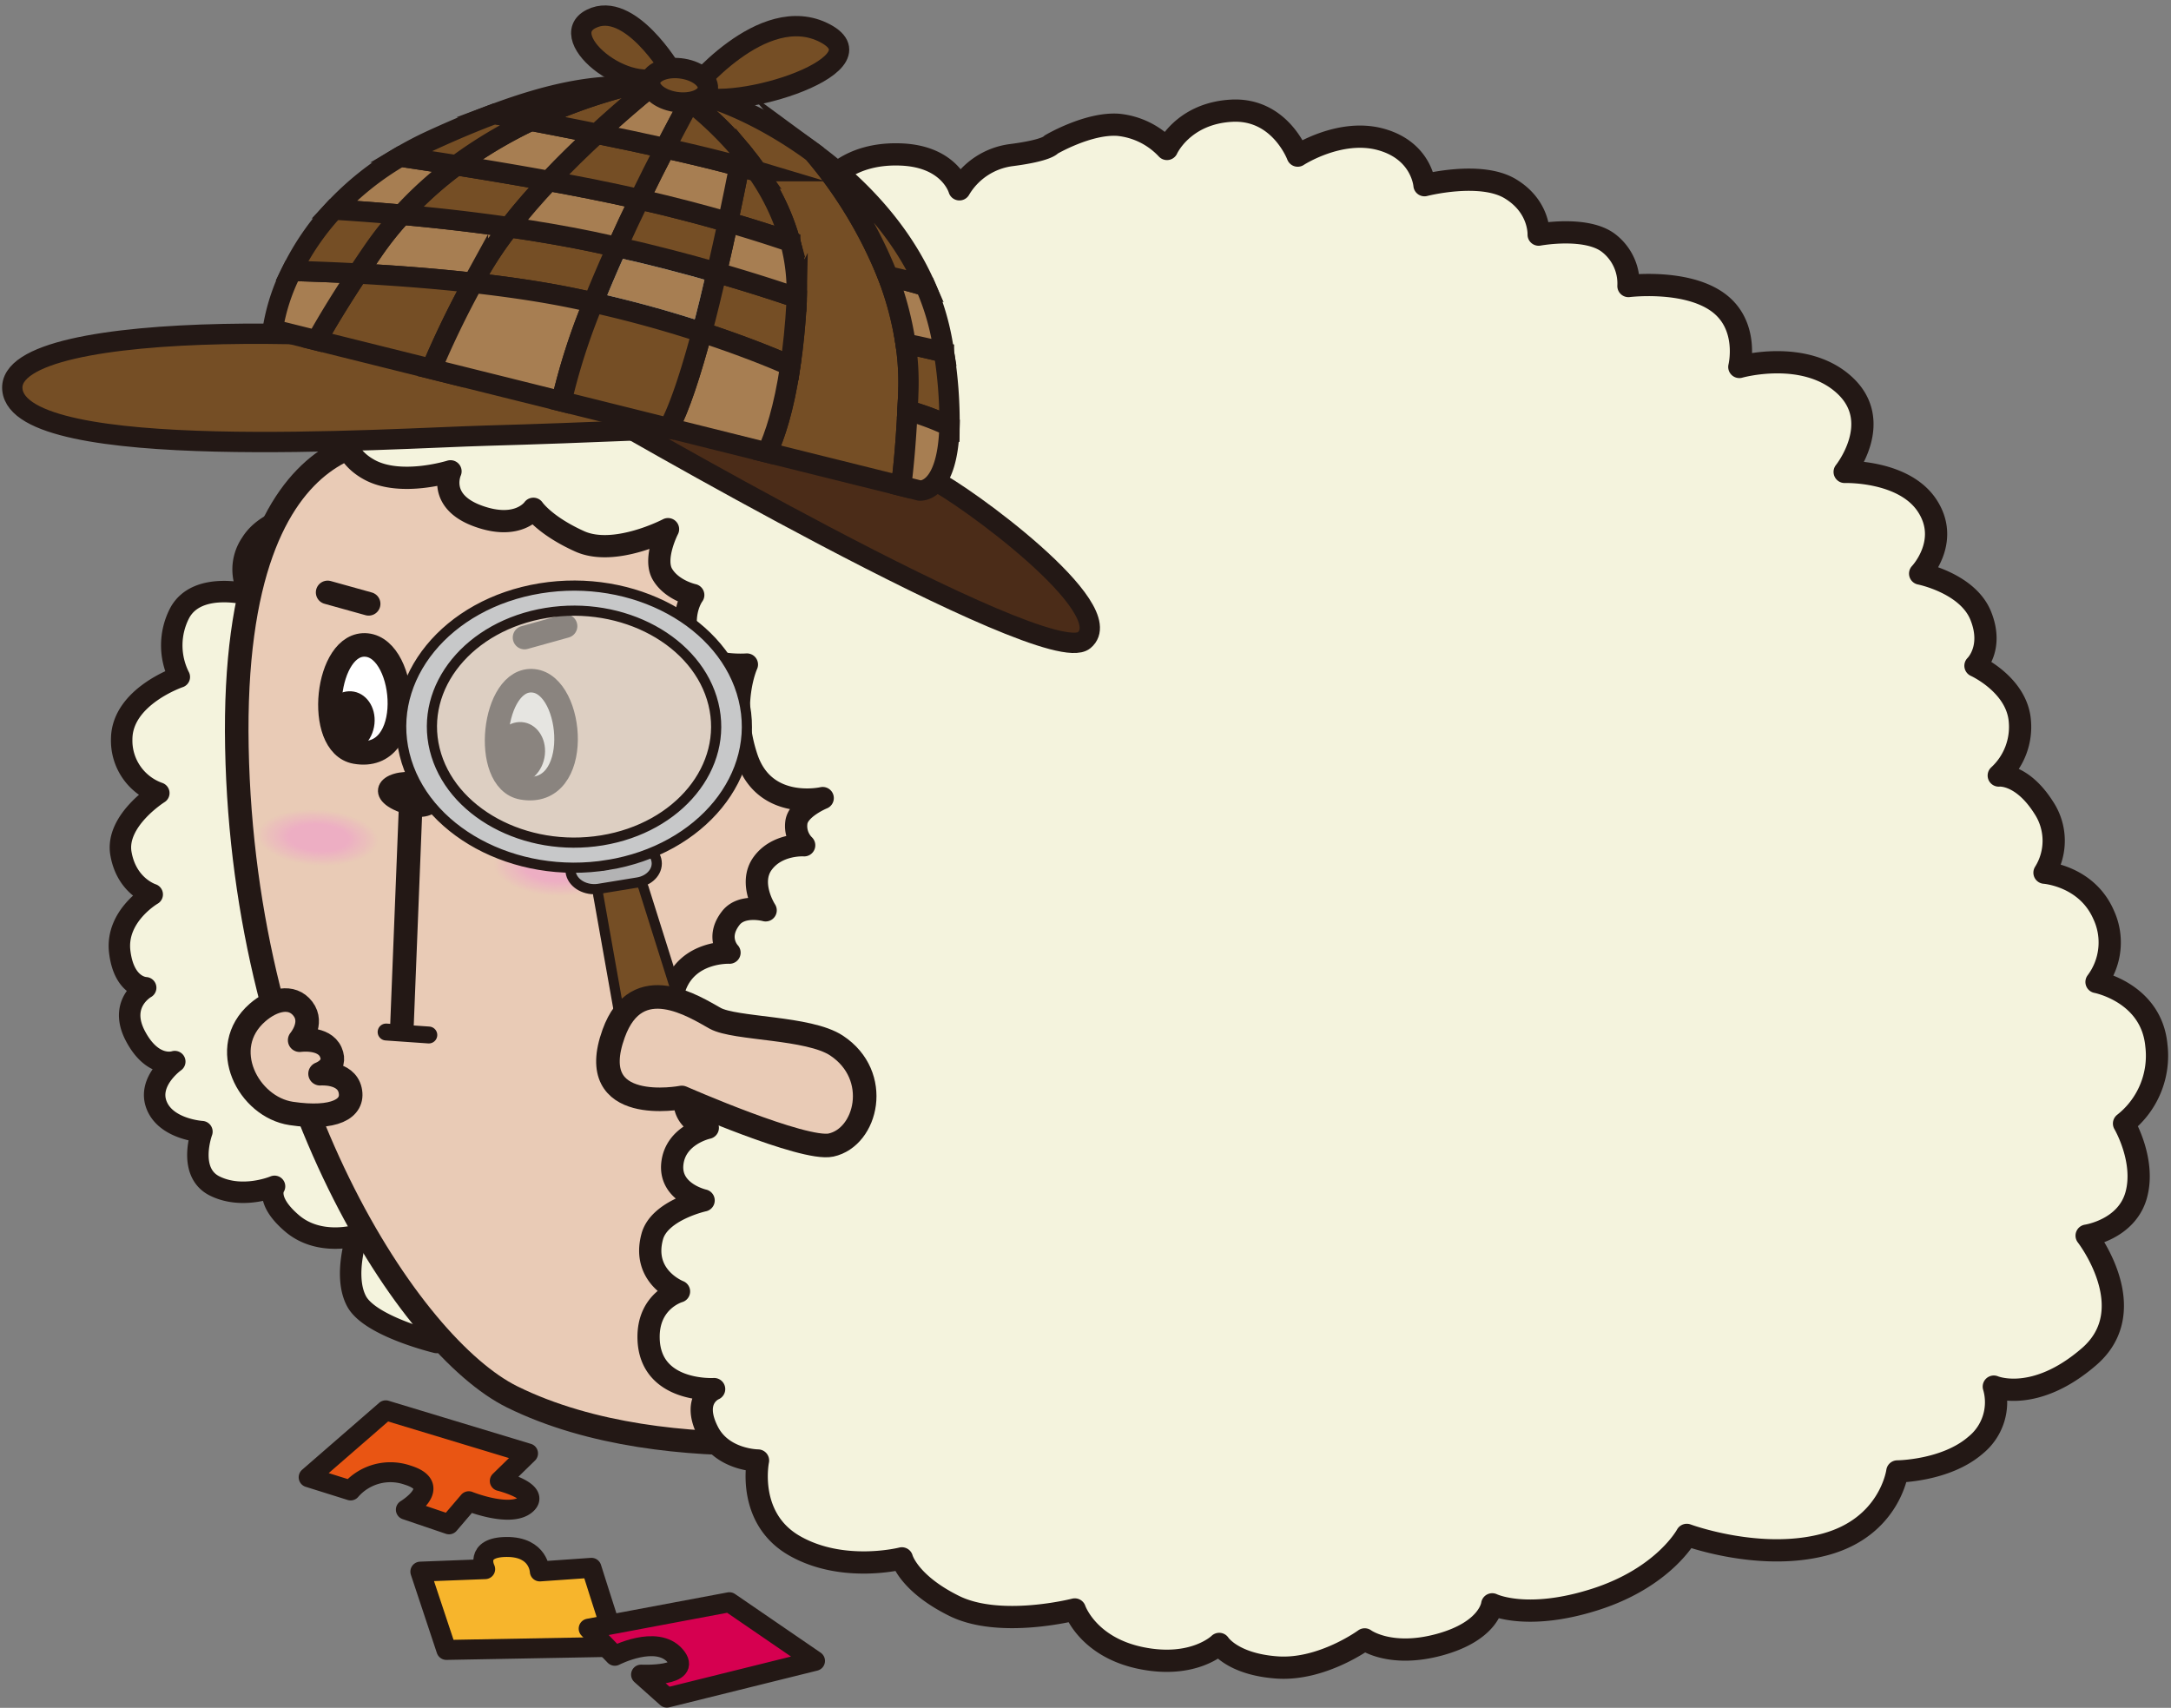
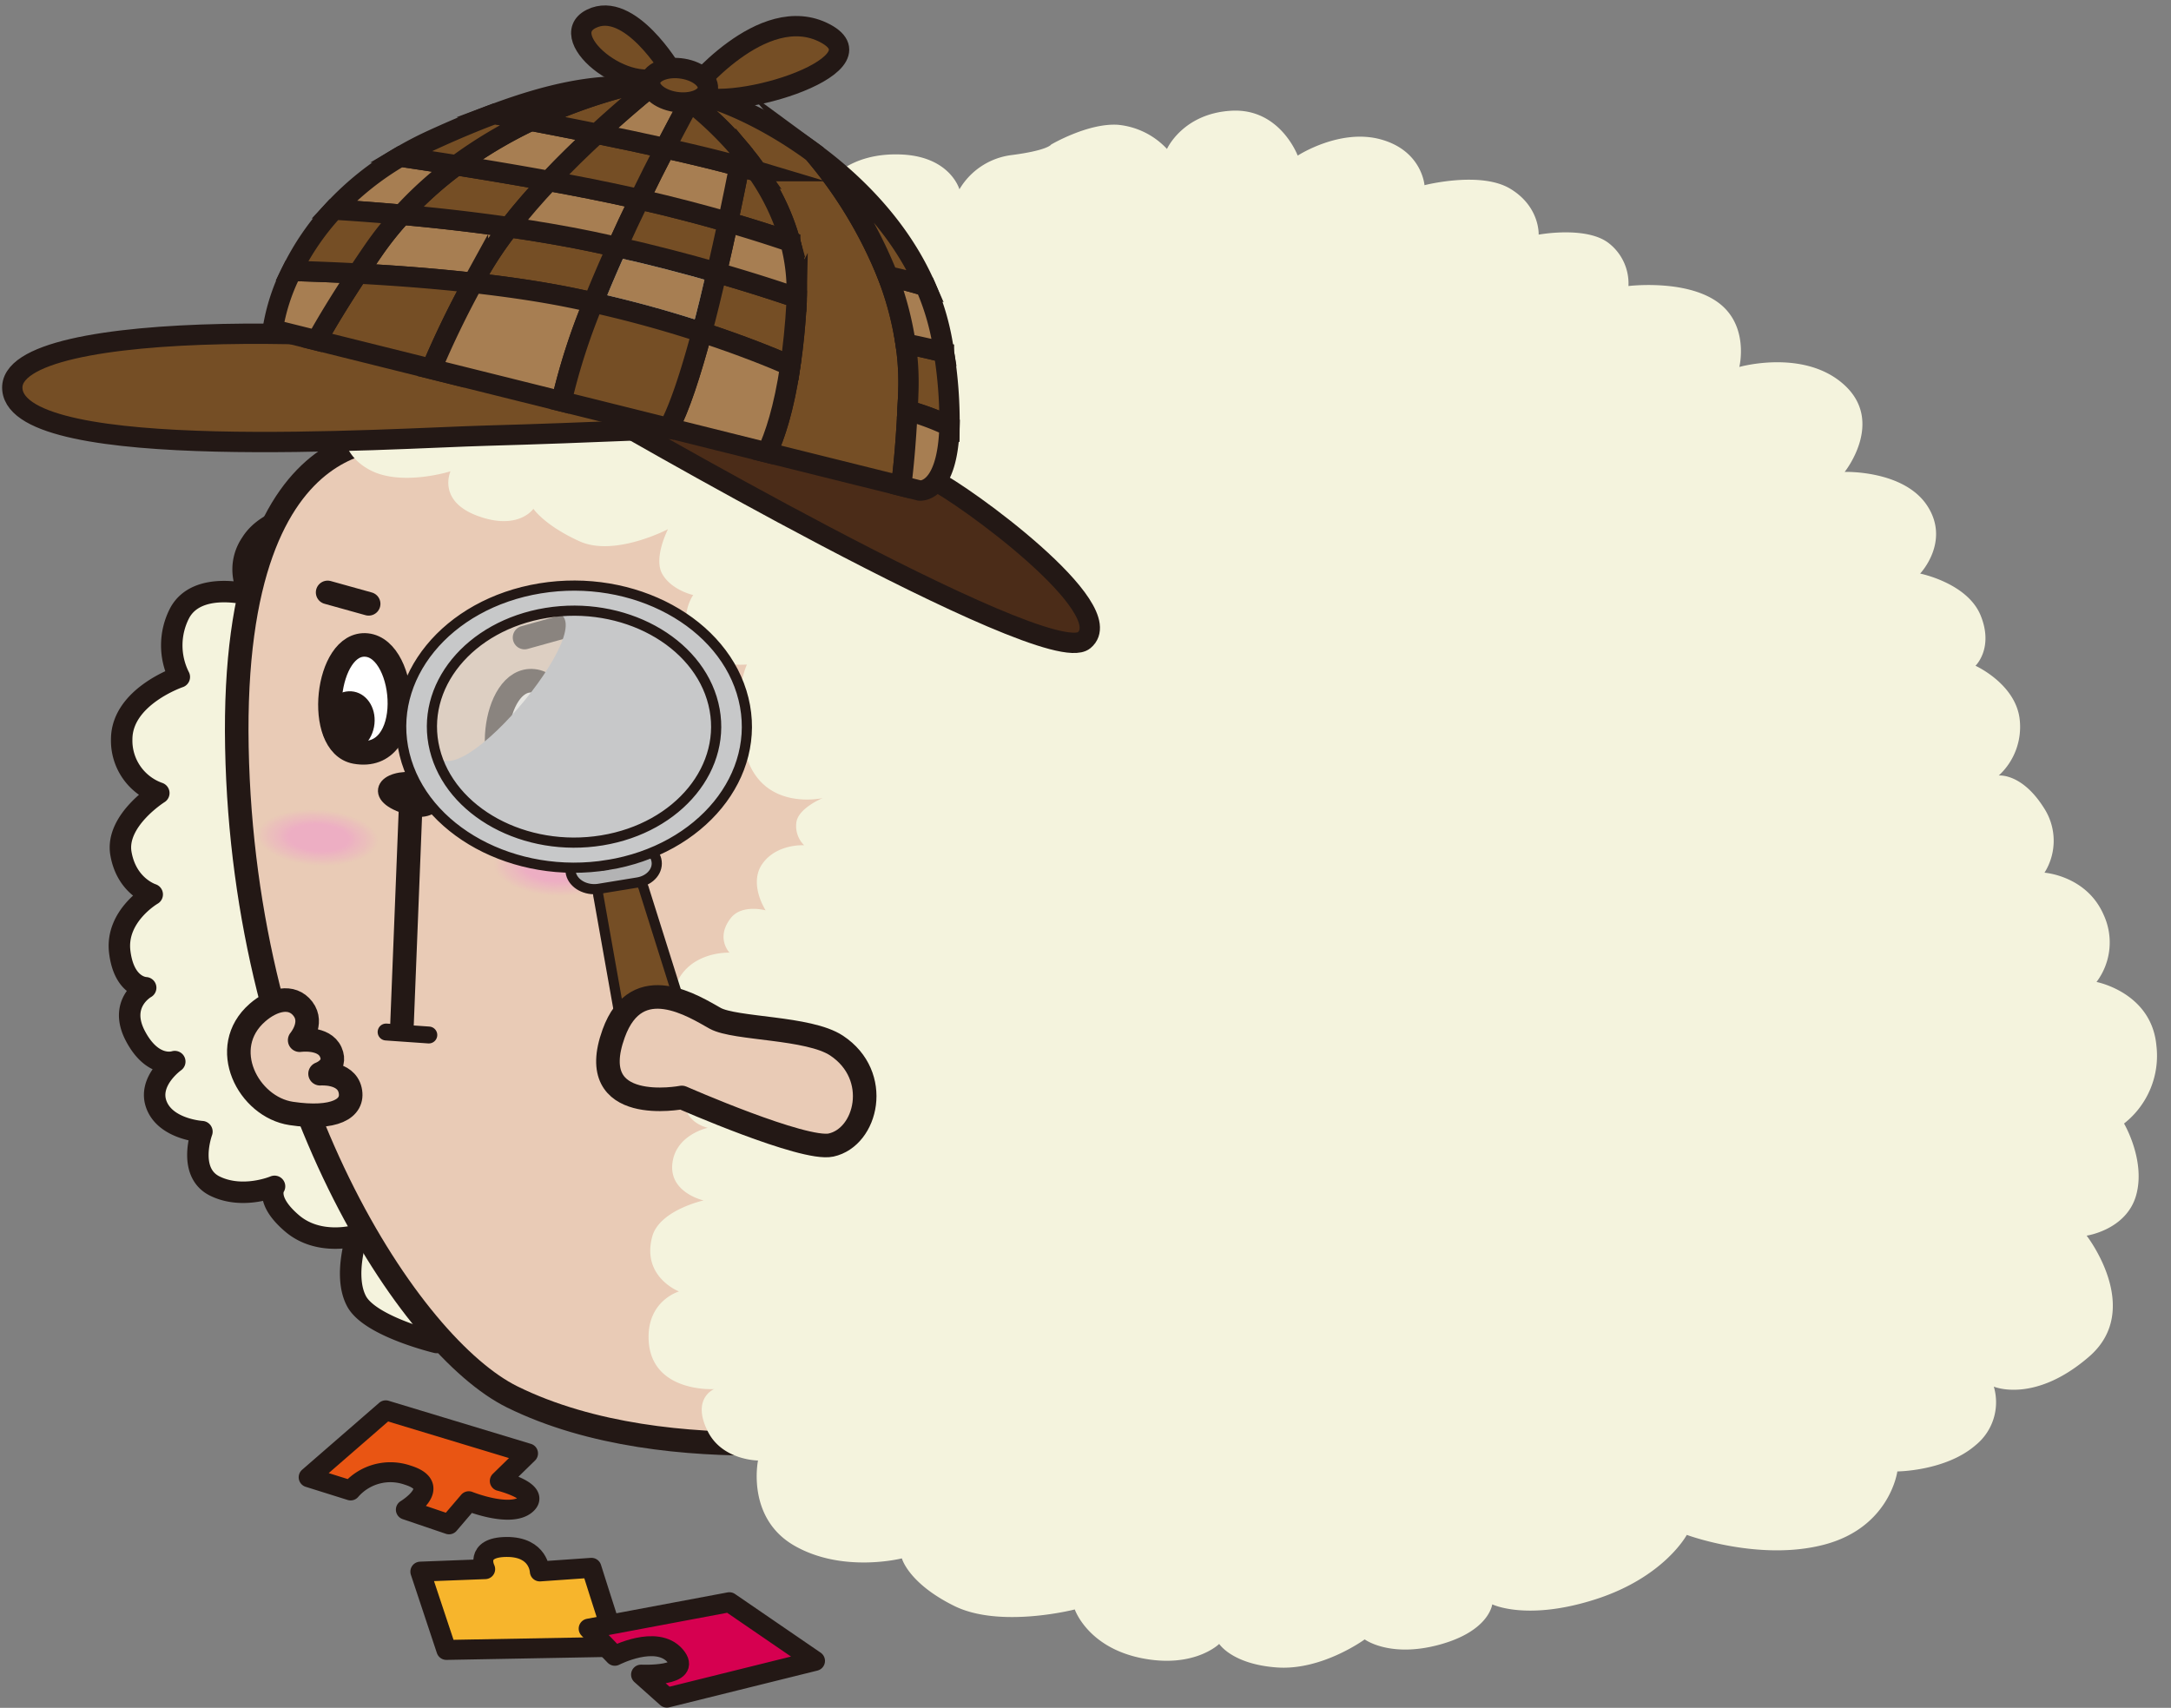
<svg xmlns="http://www.w3.org/2000/svg" width="422" height="332" viewBox="0 0 422 332">
  <rect x="0" y="0" width="422" height="332" fill="#808080" stroke="none" />
  <defs>
    <clipPath id="clip-path">
      <rect id="Rectangle_1562" data-name="Rectangle 1562" width="422" height="332" transform="translate(-11618 13081)" fill="#fff" />
    </clipPath>
  </defs>
  <g id="icon--tz-lg2" transform="translate(11618 -13081)" clip-path="url(#clip-path)">
    <g id="Group_771" data-name="Group 771" transform="translate(-11667 12947)">
      <g id="Group_770" data-name="Group 770">
        <path id="Path_11516" data-name="Path 11516" d="M110.535,233.527s-9.206.435-12.7,6.083a8.955,8.955,0,0,0-.067,10.07s-10.332-2.942-13.827,3.463a13.614,13.614,0,0,0-.085,12.46s-11.146,3.777-11.2,12.059a10.8,10.8,0,0,0,7.213,10.508s-8.471,5.322-7.363,11.747,6.083,7.958,6.083,7.958-7.146,4.142-6.318,11.12,5.046,7.021,5.046,7.021-5.389,2.976-1.98,9.41,7.636,4.945,7.636,4.945-5.4,3.823-3.511,8.515,8.787,5.1,8.787,5.1-2.922,7.918,2.521,10.587,11.595.049,11.595.049-1.934,2.636,3.4,7.192,12.638,2.319,12.638,2.319-2.737,7.92-.085,12.841,15.552,8,15.552,8l.268-40.027Z" fill="#f4f3dd" />
        <path id="Path_11517" data-name="Path 11517" d="M110.535,233.527s-9.206.435-12.7,6.083a8.955,8.955,0,0,0-.067,10.07s-10.332-2.942-13.827,3.463a13.614,13.614,0,0,0-.085,12.46s-11.146,3.777-11.2,12.059a10.8,10.8,0,0,0,7.213,10.508s-8.471,5.322-7.363,11.747,6.083,7.958,6.083,7.958-7.146,4.142-6.318,11.12,5.046,7.021,5.046,7.021-5.389,2.976-1.98,9.41,7.636,4.945,7.636,4.945-5.4,3.823-3.511,8.515,8.787,5.1,8.787,5.1-2.922,7.918,2.521,10.587,11.595.049,11.595.049-1.934,2.636,3.4,7.192,12.638,2.319,12.638,2.319-2.737,7.92-.085,12.841,15.552,8,15.552,8l.268-40.027Z" fill="none" stroke="#231815" stroke-linecap="round" stroke-linejoin="round" stroke-miterlimit="10" stroke-width="4.17" />
        <path id="Path_11518" data-name="Path 11518" d="M129.155,219.491s-35.41-7.77-34.108,59.779,33.7,116.5,53.5,126.277c30.768,15.193,75.385,6.816,75.385,6.816L243.944,294.18,185.77,228.736Z" fill="#e9cbb6" />
        <path id="Path_11519" data-name="Path 11519" d="M129.155,219.491s-35.41-7.77-34.108,59.779,33.7,116.5,53.5,126.277c30.768,15.193,75.385,6.816,75.385,6.816L243.944,294.18,185.77,228.736Z" fill="none" stroke="#231815" stroke-linecap="round" stroke-linejoin="round" stroke-miterlimit="10" stroke-width="4.581" />
        <path id="Path_11520" data-name="Path 11520" d="M150.511,287.166c-7.932-1.4-5.788-21.626,2.177-20.82S162.367,289.255,150.511,287.166Z" fill="#fff" />
        <path id="Path_11521" data-name="Path 11521" d="M150.511,287.166c-7.932-1.4-5.788-21.626,2.177-20.82S162.367,289.255,150.511,287.166Z" fill="none" stroke="#231815" stroke-miterlimit="10" stroke-width="4.581" />
        <path id="Path_11522" data-name="Path 11522" d="M118.116,280.211c-7.934-1.4-5.79-21.626,2.175-20.818S129.972,282.3,118.116,280.211Z" fill="#fff" />
        <path id="Path_11523" data-name="Path 11523" d="M118.116,280.211c-7.934-1.4-5.79-21.626,2.175-20.818S129.972,282.3,118.116,280.211Z" fill="none" stroke="#231815" stroke-miterlimit="10" stroke-width="4.581" />
        <path id="Path_11524" data-name="Path 11524" d="M129.372,291c4.729,1.179,6.659-4.485.543-5.216S120.924,288.9,129.372,291Z" fill="#231815" />
        <path id="Path_11525" data-name="Path 11525" d="M129.372,291c4.729,1.179,6.659-4.485.543-5.216S120.924,288.9,129.372,291Z" fill="none" stroke="#231815" stroke-linecap="round" stroke-linejoin="round" stroke-miterlimit="10" stroke-width="3.287" />
        <path id="Path_11526" data-name="Path 11526" d="M128.917,288.379l-1.772,44.662Z" fill="#231815" />
        <path id="Path_11527" data-name="Path 11527" d="M128.917,288.379l-1.772,44.662" fill="none" stroke="#231815" stroke-linecap="round" stroke-linejoin="round" stroke-miterlimit="10" stroke-width="4.581" />
        <path id="Path_11528" data-name="Path 11528" d="M132.352,335.2l-8.3-.579Z" fill="#231815" />
        <path id="Path_11529" data-name="Path 11529" d="M132.352,335.2l-8.3-.579" fill="none" stroke="#231815" stroke-linecap="round" stroke-linejoin="round" stroke-miterlimit="10" stroke-width="3.287" />
        <path id="Path_11530" data-name="Path 11530" d="M178.851,236.868s-10.372,5.446-17.188,2.362-8.983-6.32-8.983-6.32-2.906,4.3-10.834,1.381-5.277-8.669-5.277-8.669-9.564,3.011-15.682-.262-5.214-8.942-5.214-8.942L111.25,210.6s-8.481-1.507-7.205-10.907,10.237-8.064,10.237-8.064-4.83-4.607-.632-8.109a7.141,7.141,0,0,1,8.323-.846s-4.348-4.433,1.608-8.013c3.829-2.3,9.041,1.638,9.041,1.638s-.032-10.729,8.71-13.523c12.456-3.983,21.255,8.209,21.255,8.209l5.757-1.46a10.164,10.164,0,0,1,9.149-4.785c6.437.211,8.969,4.334,8.969,4.334s3.511-5.664,12.232-4.818,11.191,5.284,11.191,5.284,3.932-5.944,14.308-5.507c9.53.4,11.3,6.77,11.3,6.77a13.741,13.741,0,0,1,10.091-6.652c7.144-.926,7.733-2.051,7.733-2.051s7.2-4.243,13.027-3.838a14.934,14.934,0,0,1,9.494,4.694s3.071-6.9,12.522-7.432,12.886,8.726,12.886,8.726,8.2-5.36,16.186-3.143S325.894,170,325.894,170s10.864-2.8,16.664.685,5.528,8.926,5.528,8.926,9.283-1.727,13.627,1.66a9.932,9.932,0,0,1,3.827,8.333s11.006-1.37,17.294,3.1,4.258,12.631,4.258,12.631,12.711-3.623,20.475,3.56,0,16.844,0,16.844,11.492-.387,16.049,6.573-1.379,13.191-1.379,13.191,9.207,1.825,11.773,8.173-1.018,9.747-1.018,9.747,7.851,3.537,8.6,10.469a12.828,12.828,0,0,1-4.072,10.868s4.457-.524,8.742,6.241a11.681,11.681,0,0,1,.149,12.647s8.161.567,11.48,8.154a12.8,12.8,0,0,1-1.367,13.09s10.65,2.027,11.632,12.3a16.744,16.744,0,0,1-6.286,15.22s4.241,7.175,2.36,13.924-9.629,7.87-9.629,7.87,11.131,14.3.478,23.52-18.521,5.828-18.521,5.828a10.738,10.738,0,0,1-3.536,11.379c-5.812,5.052-15.216,5.109-15.216,5.109s-1.424,10.812-14.108,14.2-26.82-1.865-26.82-1.865-4.382,8.236-17.751,12.525-20.068.974-20.068.974-.541,5.182-10.214,7.831-14.574-1.015-14.574-1.015-8.269,6.067-17.013,5.458-11.267-4.579-11.267-4.579-4.913,4.877-15.259,2.734-12.814-9.434-12.814-9.434-14.487,3.736-23.421-.679-10.19-9.252-10.19-9.252-11.466,2.94-20.884-2.461-7.079-16.564-7.079-16.564-6.863-.019-9.706-5.547c-3.348-6.512,1.174-8.333,1.174-8.333s-12.446.774-12.737-9.789c-.205-7.458,5.911-9.191,5.911-9.191s-7.339-2.823-5.2-10.68c1.4-5.132,9.983-7.017,9.983-7.017s-6.672-1.472-6.081-7.126,6.895-6.993,6.895-6.993-5.828-1.117-4.289-7.415A6.319,6.319,0,0,1,187.863,341s-10.8-6.174-7.673-15.072c2.5-7.12,10.613-6.735,10.613-6.735s-2.784-2.862.265-6.742c2.155-2.747,6.758-1.486,6.758-1.486s-3.416-5.222-.587-9.115,8.077-3.531,8.077-3.531a5.22,5.22,0,0,1-1.525-4.376c.294-2.827,5.126-4.8,5.126-4.8s-11.239,2.6-14.734-7.8c-3.53-10.5,0-18.162,0-18.162s-9.72.775-11.354-4.676.923-8.833.923-8.833-4.093-.871-5.968-4S178.851,236.868,178.851,236.868Z" fill="#f4f3dd" />
-         <path id="Path_11531" data-name="Path 11531" d="M178.851,236.868s-10.372,5.446-17.188,2.362-8.983-6.32-8.983-6.32-2.906,4.3-10.834,1.381-5.277-8.669-5.277-8.669-9.564,3.011-15.682-.262-5.214-8.942-5.214-8.942L111.25,210.6s-8.481-1.507-7.205-10.907,10.237-8.064,10.237-8.064-4.83-4.607-.632-8.109a7.141,7.141,0,0,1,8.323-.846s-4.348-4.433,1.608-8.013c3.829-2.3,9.041,1.638,9.041,1.638s-.032-10.729,8.71-13.523c12.456-3.983,21.255,8.209,21.255,8.209l5.757-1.46a10.164,10.164,0,0,1,9.149-4.785c6.437.211,8.969,4.334,8.969,4.334s3.511-5.664,12.232-4.818,11.191,5.284,11.191,5.284,3.932-5.944,14.308-5.507c9.53.4,11.3,6.77,11.3,6.77a13.741,13.741,0,0,1,10.091-6.652c7.144-.926,7.733-2.051,7.733-2.051s7.2-4.243,13.027-3.838a14.934,14.934,0,0,1,9.494,4.694s3.071-6.9,12.522-7.432,12.886,8.726,12.886,8.726,8.2-5.36,16.186-3.143S325.894,170,325.894,170s10.864-2.8,16.664.685,5.528,8.926,5.528,8.926,9.283-1.727,13.627,1.66a9.932,9.932,0,0,1,3.827,8.333s11.006-1.37,17.294,3.1,4.258,12.631,4.258,12.631,12.711-3.623,20.475,3.56,0,16.844,0,16.844,11.492-.387,16.049,6.573-1.379,13.191-1.379,13.191,9.207,1.825,11.773,8.173-1.018,9.747-1.018,9.747,7.851,3.537,8.6,10.469a12.828,12.828,0,0,1-4.072,10.868s4.457-.524,8.742,6.241a11.681,11.681,0,0,1,.149,12.647s8.161.567,11.48,8.154a12.8,12.8,0,0,1-1.367,13.09s10.65,2.027,11.632,12.3a16.744,16.744,0,0,1-6.286,15.22s4.241,7.175,2.36,13.924-9.629,7.87-9.629,7.87,11.131,14.3.478,23.52-18.521,5.828-18.521,5.828a10.738,10.738,0,0,1-3.536,11.379c-5.812,5.052-15.216,5.109-15.216,5.109s-1.424,10.812-14.108,14.2-26.82-1.865-26.82-1.865-4.382,8.236-17.751,12.525-20.068.974-20.068.974-.541,5.182-10.214,7.831-14.574-1.015-14.574-1.015-8.269,6.067-17.013,5.458-11.267-4.579-11.267-4.579-4.913,4.877-15.259,2.734-12.814-9.433-12.814-9.433-14.487,3.735-23.421-.68-10.19-9.252-10.19-9.252-11.466,2.94-20.884-2.461-7.079-16.564-7.079-16.564-6.863-.019-9.706-5.547c-3.348-6.512,1.174-8.333,1.174-8.333s-12.446.774-12.737-9.789c-.205-7.458,5.911-9.191,5.911-9.191s-7.339-2.823-5.2-10.68c1.4-5.132,9.983-7.017,9.983-7.017s-6.672-1.472-6.081-7.126,6.895-6.993,6.895-6.993-5.828-1.117-4.289-7.415A6.319,6.319,0,0,1,187.863,341s-10.8-6.174-7.673-15.072c2.5-7.12,10.613-6.735,10.613-6.735s-2.784-2.862.265-6.742c2.155-2.747,6.758-1.486,6.758-1.486s-3.416-5.222-.587-9.115,8.077-3.531,8.077-3.531a5.22,5.22,0,0,1-1.525-4.376c.294-2.827,5.126-4.8,5.126-4.8s-11.239,2.6-14.734-7.8c-3.53-10.5,0-18.162,0-18.162s-9.72.775-11.354-4.676.923-8.833.923-8.833-4.093-.871-5.968-4S178.851,236.868,178.851,236.868Z" fill="none" stroke="#231815" stroke-linecap="round" stroke-linejoin="round" stroke-miterlimit="10" stroke-width="4.323" />
        <path id="Path_11532" data-name="Path 11532" d="M117.153,423.736a10.219,10.219,0,0,1,11.087-2.976c7.11,2.2-.347,6.715-.347,6.715l8.39,2.849,3.838-4.49s8,3.22,11.089.662-5.057-4.6-5.057-4.6l5.484-5.359-27.658-8.375L109,421.179Z" fill="#e95513" />
        <path id="Path_11533" data-name="Path 11533" d="M117.153,423.736a10.219,10.219,0,0,1,11.087-2.976c7.11,2.2-.347,6.715-.347,6.715l8.39,2.849,3.838-4.49s8,3.22,11.089.662-5.057-4.6-5.057-4.6l5.484-5.359-27.658-8.375L109,421.179Z" fill="none" stroke="#231815" stroke-linecap="round" stroke-linejoin="round" stroke-miterlimit="10" stroke-width="3.88" />
        <path id="Path_11534" data-name="Path 11534" d="M165.467,443.516l-1.5-4.737-10.036.7s-.146-4.8-6.48-4.757-4.143,4.313-4.143,4.313l-12.6.484,5.057,15.22,33.1-.605Z" fill="#f7b52c" />
        <path id="Path_11535" data-name="Path 11535" d="M165.467,443.516l-1.5-4.737-10.036.7s-.146-4.8-6.48-4.757-4.143,4.313-4.143,4.313l-12.6.484,5.057,15.22,33.1-.605Z" fill="none" stroke="#231815" stroke-linecap="round" stroke-linejoin="round" stroke-miterlimit="10" stroke-width="3.88" />
        <path id="Path_11536" data-name="Path 11536" d="M168.511,455.878s8.088-4.188,11.715-.02-6.618,3.683-6.618,3.683l5.014,4.475,28.8-7.144-16.647-11.407L163.426,450.6Z" fill="#d60050" />
        <path id="Path_11537" data-name="Path 11537" d="M168.511,455.878s8.088-4.188,11.715-.02-6.618,3.683-6.618,3.683l5.014,4.475,28.8-7.144-16.647-11.407L163.426,450.6Z" fill="none" stroke="#231815" stroke-linecap="round" stroke-linejoin="round" stroke-miterlimit="10" stroke-width="3.88" />
        <path id="Path_11538" data-name="Path 11538" d="M99.058,330.836c2.916-2.541,6.662-3.554,8.827-.725s-.636,6.1-.636,6.1,4.718-.685,6.047,2.31-2.082,4.208-2.082,4.208,5.03-.433,5.85,3.194-3.1,5.777-11.451,4.527S91.237,337.656,99.058,330.836Z" fill="#e9cbb6" />
        <path id="Path_11539" data-name="Path 11539" d="M99.058,330.836c2.916-2.541,6.662-3.554,8.827-.725s-.636,6.1-.636,6.1,4.718-.685,6.047,2.31-2.082,4.208-2.082,4.208,5.03-.433,5.85,3.194-3.1,5.777-11.451,4.527S91.237,337.656,99.058,330.836Z" fill="none" stroke="#231815" stroke-linecap="round" stroke-linejoin="round" stroke-miterlimit="10" stroke-width="4.581" />
        <path id="Path_11540" data-name="Path 11540" d="M144.836,301.87c-.316,3.012,4.754,5.826,11.32,6.284s12.15-1.616,12.464-4.629-4.753-5.826-11.322-6.284S145.15,298.857,144.836,301.87Z" fill="#e9cbb6" />
        <path id="Path_11541" data-name="Path 11541" d="M145.043,301.883c-.308,2.962,4.674,5.725,11.132,6.176s11.945-1.587,12.253-4.548-4.674-5.725-11.133-6.176S145.353,298.922,145.043,301.883Z" fill="#e9cab6" />
        <path id="Path_11542" data-name="Path 11542" d="M145.25,301.9c-.3,2.91,4.6,5.626,10.94,6.065s11.737-1.557,12.044-4.465-4.594-5.626-10.941-6.069S145.554,298.987,145.25,301.9Z" fill="#e9c9b7" />
        <path id="Path_11543" data-name="Path 11543" d="M145.457,301.91c-.3,2.857,4.514,5.526,10.749,5.961s11.533-1.531,11.833-4.388-4.514-5.526-10.751-5.96S145.755,299.054,145.457,301.91Z" fill="#e9c8b7" />
        <path id="Path_11544" data-name="Path 11544" d="M145.661,301.928c-.292,2.8,4.435,5.423,10.56,5.85s11.328-1.5,11.622-4.307-4.437-5.425-10.559-5.852S145.954,299.121,145.661,301.928Z" fill="#eac7b8" />
        <path id="Path_11545" data-name="Path 11545" d="M145.872,301.94c-.288,2.754,4.354,5.324,10.368,5.743s11.125-1.474,11.411-4.226-4.354-5.326-10.37-5.745S146.161,299.186,145.872,301.94Z" fill="#eac6b8" />
        <path id="Path_11546" data-name="Path 11546" d="M146.071,301.954c-.284,2.7,4.273,5.225,10.176,5.636s10.922-1.446,11.2-4.147-4.275-5.225-10.178-5.636S146.354,299.253,146.071,301.954Z" fill="#eac5b9" />
        <path id="Path_11547" data-name="Path 11547" d="M146.278,301.971c-.277,2.649,4.2,5.125,9.988,5.528s10.714-1.419,10.991-4.068-4.2-5.123-9.989-5.527S146.556,299.322,146.278,301.971Z" fill="#eac4b9" />
        <path id="Path_11548" data-name="Path 11548" d="M146.485,301.983c-.271,2.6,4.115,5.024,9.8,5.419s10.507-1.389,10.779-3.985-4.115-5.024-9.8-5.421S146.757,299.387,146.485,301.983Z" fill="#eac3b9" />
        <path id="Path_11549" data-name="Path 11549" d="M146.7,302c-.266,2.544,4.036,4.923,9.608,5.31s10.3-1.361,10.569-3.906-4.034-4.923-9.6-5.312S146.962,299.45,146.7,302Z" fill="#eac2ba" />
        <path id="Path_11550" data-name="Path 11550" d="M146.9,302.012c-.261,2.495,3.955,4.823,9.418,5.2s10.1-1.334,10.358-3.829-3.955-4.82-9.416-5.2S147.159,299.519,146.9,302.012Z" fill="#eac1ba" />
        <path id="Path_11551" data-name="Path 11551" d="M147.107,302.026c-.255,2.44,3.876,4.724,9.226,5.1s9.894-1.306,10.148-3.747-3.874-4.722-9.226-5.093S147.362,299.584,147.107,302.026Z" fill="#eac0bb" />
        <path id="Path_11552" data-name="Path 11552" d="M147.31,302.04c-.251,2.39,3.795,4.623,9.034,4.986s9.691-1.276,9.939-3.666-3.795-4.623-9.036-4.987S147.559,299.649,147.31,302.04Z" fill="#ebbfbb" />
        <path id="Path_11553" data-name="Path 11553" d="M147.521,302.053c-.245,2.34,3.714,4.523,8.844,4.88s9.483-1.248,9.726-3.588-3.714-4.522-8.843-4.877S147.764,299.716,147.521,302.053Z" fill="#ebbebc" />
        <path id="Path_11554" data-name="Path 11554" d="M147.721,302.071c-.237,2.286,3.637,4.421,8.655,4.771s9.278-1.221,9.517-3.507-3.635-4.423-8.653-4.771S147.96,299.785,147.721,302.071Z" fill="#ebbdbc" />
        <path id="Path_11555" data-name="Path 11555" d="M147.926,302.083c-.233,2.234,3.556,4.322,8.464,4.662s9.073-1.191,9.307-3.426-3.556-4.322-8.462-4.662S148.159,299.848,147.926,302.083Z" fill="#ebbdbd" />
        <path id="Path_11556" data-name="Path 11556" d="M148.137,302.1c-.227,2.181,3.477,4.222,8.272,4.556s8.87-1.166,9.1-3.349-3.475-4.22-8.272-4.553S148.364,299.917,148.137,302.1Z" fill="#ebbcbd" />
        <path id="Path_11557" data-name="Path 11557" d="M148.342,302.114c-.222,2.13,3.4,4.121,8.082,4.447s8.665-1.136,8.886-3.266-3.4-4.121-8.082-4.447S148.563,299.984,148.342,302.114Z" fill="#ebbbbd" />
        <path id="Path_11558" data-name="Path 11558" d="M148.549,302.127c-.218,2.079,3.315,4.021,7.89,4.339s8.46-1.108,8.677-3.187-3.315-4.02-7.891-4.338S148.764,300.049,148.549,302.127Z" fill="#ebbabe" />
        <path id="Path_11559" data-name="Path 11559" d="M148.755,302.139c-.211,2.025,3.236,3.92,7.7,4.232s8.256-1.081,8.468-3.108-3.236-3.919-7.7-4.23S148.965,300.114,148.755,302.139Z" fill="#ecb9be" />
        <path id="Path_11560" data-name="Path 11560" d="M148.962,302.157c-.205,1.974,3.155,3.821,7.509,4.123s8.049-1.053,8.254-3.026-3.153-3.821-7.507-4.123S149.168,300.182,148.962,302.157Z" fill="#ecb8bf" />
        <path id="Path_11561" data-name="Path 11561" d="M149.163,302.169c-.2,1.922,3.078,3.72,7.32,4.014s7.845-1.023,8.044-2.945-3.074-3.72-7.317-4.015S149.367,300.247,149.163,302.169Z" fill="#ecb7bf" />
        <path id="Path_11562" data-name="Path 11562" d="M149.374,302.182c-.2,1.871,3,3.62,7.128,3.908s7.641-.994,7.835-2.866-3-3.62-7.126-3.906S149.571,300.314,149.374,302.182Z" fill="#ecb6c0" />
        <path id="Path_11563" data-name="Path 11563" d="M149.575,302.2c-.19,1.818,2.918,3.519,6.938,3.8s7.434-.966,7.624-2.786-2.914-3.52-6.937-3.8S149.766,300.38,149.575,302.2Z" fill="#ecb5c0" />
        <path id="Path_11564" data-name="Path 11564" d="M149.785,302.214c-.185,1.768,2.837,3.417,6.747,3.69s7.231-.936,7.414-2.7-2.836-3.417-6.746-3.69S149.971,300.447,149.785,302.214Z" fill="#ecb4c0" />
        <path id="Path_11565" data-name="Path 11565" d="M149.99,302.227c-.18,1.713,2.756,3.319,6.555,3.582s7.027-.909,7.205-2.626-2.756-3.317-6.557-3.581S150.17,300.512,149.99,302.227Z" fill="#ecb3c1" />
        <path id="Path_11566" data-name="Path 11566" d="M150.2,302.241c-.174,1.663,2.675,3.218,6.365,3.475s6.82-.883,6.994-2.545-2.677-3.218-6.365-3.475S150.371,300.577,150.2,302.241Z" fill="#ecb2c1" />
        <path id="Path_11567" data-name="Path 11567" d="M150.406,302.256c-.17,1.609,2.594,3.118,6.174,3.367s6.616-.856,6.784-2.466-2.6-3.117-6.174-3.366S150.574,300.646,150.406,302.256Z" fill="#edb1c2" />
        <path id="Path_11568" data-name="Path 11568" d="M150.61,302.27c-.162,1.559,2.517,3.017,5.985,3.258s6.41-.826,6.572-2.385-2.515-3.016-5.982-3.257S150.774,300.711,150.61,302.27Z" fill="#edb0c2" />
        <path id="Path_11569" data-name="Path 11569" d="M150.815,302.286c-.156,1.507,2.436,2.92,5.795,3.153s6.205-.8,6.361-2.306-2.434-2.918-5.79-3.151S150.973,300.78,150.815,302.286Z" fill="#edafc3" />
        <path id="Path_11570" data-name="Path 11570" d="M151.022,302.3c-.152,1.454,2.355,2.817,5.6,3.043s6-.771,6.152-2.225-2.355-2.817-5.6-3.042S151.174,300.847,151.022,302.3Z" fill="#edaec3" />
        <path id="Path_11571" data-name="Path 11571" d="M98.875,296.018c-.316,3.011,4.754,5.826,11.32,6.284s12.15-1.618,12.464-4.628-4.753-5.827-11.322-6.285S99.189,293.005,98.875,296.018Z" fill="#e9cbb6" />
        <path id="Path_11572" data-name="Path 11572" d="M99.08,296.032c-.308,2.961,4.674,5.725,11.132,6.175s11.945-1.586,12.253-4.547-4.674-5.726-11.132-6.176S99.39,293.07,99.08,296.032Z" fill="#e9cab6" />
        <path id="Path_11573" data-name="Path 11573" d="M99.287,296.045c-.3,2.908,4.6,5.625,10.941,6.065s11.738-1.556,12.043-4.465-4.594-5.626-10.941-6.069S99.591,293.135,99.287,296.045Z" fill="#e9c9b7" />
        <path id="Path_11574" data-name="Path 11574" d="M99.494,296.061c-.3,2.856,4.514,5.526,10.749,5.96s11.533-1.531,11.834-4.388-4.515-5.525-10.752-5.96S99.792,293.2,99.494,296.061Z" fill="#e9c8b7" />
        <path id="Path_11575" data-name="Path 11575" d="M99.7,296.073c-.292,2.807,4.436,5.425,10.562,5.852s11.326-1.5,11.62-4.307-4.435-5.425-10.559-5.852S99.991,293.268,99.7,296.073Z" fill="#eac7b8" />
        <path id="Path_11576" data-name="Path 11576" d="M99.905,296.089c-.288,2.754,4.355,5.324,10.37,5.743s11.123-1.474,11.409-4.226-4.354-5.326-10.368-5.745S100.194,293.335,99.905,296.089Z" fill="#eac6b8" />
        <path id="Path_11577" data-name="Path 11577" d="M100.11,296.1c-.284,2.7,4.275,5.226,10.179,5.636s10.919-1.446,11.2-4.146-4.275-5.226-10.178-5.637S100.393,293.4,100.11,296.1Z" fill="#eac5b9" />
        <path id="Path_11578" data-name="Path 11578" d="M100.317,296.12c-.279,2.649,4.194,5.124,9.989,5.527s10.713-1.418,10.988-4.067-4.194-5.123-9.989-5.528S100.594,293.468,100.317,296.12Z" fill="#eac4b9" />
        <path id="Path_11579" data-name="Path 11579" d="M100.524,296.129c-.271,2.6,4.115,5.024,9.8,5.419s10.508-1.388,10.778-3.986-4.115-5.022-9.8-5.419S100.8,293.533,100.524,296.129Z" fill="#eac3b9" />
        <path id="Path_11580" data-name="Path 11580" d="M100.731,296.147c-.267,2.545,4.036,4.923,9.607,5.31s10.3-1.361,10.569-3.907-4.034-4.922-9.6-5.311S101,293.6,100.731,296.147Z" fill="#eac2ba" />
        <path id="Path_11581" data-name="Path 11581" d="M100.935,296.161c-.26,2.495,3.955,4.822,9.418,5.2s10.1-1.333,10.358-3.828-3.955-4.823-9.416-5.2S101.2,293.667,100.935,296.161Z" fill="#eac1ba" />
        <path id="Path_11582" data-name="Path 11582" d="M101.142,296.175c-.255,2.44,3.876,4.721,9.226,5.093s9.894-1.3,10.149-3.746-3.874-4.724-9.224-5.1S101.4,293.733,101.142,296.175Z" fill="#eac0bb" />
        <path id="Path_11583" data-name="Path 11583" d="M101.347,296.19c-.251,2.391,3.795,4.623,9.034,4.987s9.691-1.277,9.94-3.667-3.8-4.623-9.037-4.986S101.6,293.8,101.347,296.19Z" fill="#ebbfbb" />
        <path id="Path_11584" data-name="Path 11584" d="M101.556,296.2c-.245,2.339,3.714,4.522,8.844,4.88s9.483-1.249,9.726-3.588-3.712-4.522-8.843-4.878S101.8,293.867,101.556,296.2Z" fill="#ebbebc" />
        <path id="Path_11585" data-name="Path 11585" d="M101.759,296.216c-.24,2.285,3.635,4.421,8.653,4.771s9.279-1.221,9.516-3.507-3.635-4.423-8.653-4.771S102,293.93,101.759,296.216Z" fill="#ebbdbc" />
        <path id="Path_11586" data-name="Path 11586" d="M101.965,296.231c-.233,2.235,3.556,4.323,8.464,4.663s9.074-1.192,9.307-3.426-3.556-4.323-8.462-4.663S102.2,294,101.965,296.231Z" fill="#ebbdbd" />
        <path id="Path_11587" data-name="Path 11587" d="M102.172,296.247c-.227,2.181,3.477,4.222,8.272,4.555s8.87-1.165,9.1-3.348-3.475-4.22-8.271-4.554S102.4,294.066,102.172,296.247Z" fill="#ebbcbd" />
        <path id="Path_11588" data-name="Path 11588" d="M102.381,296.262c-.222,2.13,3.4,4.121,8.082,4.447s8.665-1.136,8.886-3.265-3.4-4.121-8.08-4.447S102.6,294.133,102.381,296.262Z" fill="#ebbbbd" />
        <path id="Path_11589" data-name="Path 11589" d="M102.584,296.276c-.218,2.078,3.317,4.02,7.89,4.338s8.46-1.108,8.677-3.186-3.315-4.021-7.89-4.339S102.8,294.2,102.584,296.276Z" fill="#ebbabe" />
        <path id="Path_11590" data-name="Path 11590" d="M102.794,296.289c-.211,2.025,3.236,3.92,7.7,4.232s8.256-1.08,8.468-3.107-3.236-3.92-7.7-4.23S103.006,294.265,102.794,296.289Z" fill="#ecb9be" />
        <path id="Path_11591" data-name="Path 11591" d="M103,296.3c-.205,1.975,3.155,3.82,7.509,4.123s8.051-1.051,8.254-3.025-3.153-3.821-7.507-4.123S103.2,294.328,103,296.3Z" fill="#ecb8bf" />
        <path id="Path_11592" data-name="Path 11592" d="M103.206,296.317c-.2,1.923,3.076,3.72,7.318,4.015s7.845-1.024,8.044-2.946-3.074-3.72-7.317-4.014S103.408,294.395,103.206,296.317Z" fill="#ecb7bf" />
-         <path id="Path_11593" data-name="Path 11593" d="M103.407,296.333c-.2,1.871,3,3.619,7.128,3.908s7.641-1,7.835-2.867-2.993-3.619-7.126-3.906S103.605,294.464,103.407,296.333Z" fill="#ecb6c0" />
        <path id="Path_11594" data-name="Path 11594" d="M103.614,296.348c-.19,1.818,2.918,3.519,6.938,3.8s7.434-.966,7.624-2.785-2.914-3.521-6.937-3.8S103.805,294.529,103.614,296.348Z" fill="#ecb5c0" />
        <path id="Path_11595" data-name="Path 11595" d="M103.821,296.362c-.186,1.768,2.837,3.418,6.746,3.69s7.231-.936,7.415-2.7-2.837-3.418-6.747-3.691S104.006,294.6,103.821,296.362Z" fill="#ecb4c0" />
        <path id="Path_11596" data-name="Path 11596" d="M104.029,296.376c-.179,1.712,2.756,3.319,6.555,3.581s7.027-.908,7.207-2.625-2.758-3.317-6.559-3.582S104.209,294.661,104.029,296.376Z" fill="#ecb3c1" />
        <path id="Path_11597" data-name="Path 11597" d="M104.232,296.389c-.174,1.664,2.675,3.219,6.366,3.475s6.819-.883,7-2.544-2.679-3.218-6.367-3.475S104.406,294.726,104.232,296.389Z" fill="#ecb2c1" />
        <path id="Path_11598" data-name="Path 11598" d="M104.443,296.4c-.17,1.61,2.594,3.119,6.174,3.368s6.616-.855,6.786-2.465-2.6-3.118-6.176-3.367S104.611,294.793,104.443,296.4Z" fill="#edb1c2" />
        <path id="Path_11599" data-name="Path 11599" d="M104.65,296.419c-.162,1.558,2.516,3.016,5.984,3.257s6.41-.826,6.574-2.384-2.517-3.017-5.984-3.258S104.814,294.86,104.65,296.419Z" fill="#edb0c2" />
        <path id="Path_11600" data-name="Path 11600" d="M104.85,296.432c-.156,1.508,2.436,2.918,5.795,3.153s6.205-.8,6.363-2.3-2.436-2.918-5.792-3.151S105.008,294.925,104.85,296.432Z" fill="#edafc3" />
        <path id="Path_11601" data-name="Path 11601" d="M105.061,296.45c-.152,1.454,2.357,2.817,5.6,3.042s6-.77,6.154-2.224-2.357-2.818-5.6-3.043S105.213,295,105.061,296.45Z" fill="#edaec3" />
        <path id="Path_11602" data-name="Path 11602" d="M120.659,251.383l-7.973-2.221" fill="none" stroke="#231815" stroke-linecap="round" stroke-linejoin="round" stroke-miterlimit="10" stroke-width="4.581" />
        <path id="Path_11603" data-name="Path 11603" d="M150.961,257.939l7.973-2.22" fill="none" stroke="#231815" stroke-linecap="round" stroke-linejoin="round" stroke-miterlimit="10" stroke-width="4.581" />
        <path id="Path_11604" data-name="Path 11604" d="M111.554,274.008c-.344,3.3,1.667,6.135,4.492,6.332s5.4-2.319,5.741-5.618-1.665-6.137-4.492-6.332S111.9,270.709,111.554,274.008Z" fill="#231815" />
        <path id="Path_11605" data-name="Path 11605" d="M144.677,279.993c-.345,3.3,1.666,6.134,4.491,6.332s5.4-2.32,5.743-5.619-1.668-6.136-4.495-6.332S145.021,276.694,144.677,279.993Z" fill="#231815" />
        <path id="Path_11606" data-name="Path 11606" d="M191.848,199.827l-26.475,1.91-2.439-21.006,26.476-1.911Z" fill="#a77e52" />
        <path id="Path_11607" data-name="Path 11607" d="M191.848,199.827l-26.475,1.91-2.439-21.006,26.476-1.911Z" fill="none" stroke="#231815" stroke-miterlimit="10" stroke-width="3.951" />
        <path id="Path_11608" data-name="Path 11608" d="M164.863,213.55s87.5,50.965,94.851,44.919-23.587-28.49-29.344-31.19S175.784,208.732,164.863,213.55Z" fill="#4b2c18" />
        <path id="Path_11609" data-name="Path 11609" d="M164.863,213.55s87.5,50.965,94.851,44.919-23.587-28.49-29.344-31.19S175.784,208.732,164.863,213.55Z" fill="none" stroke="#231815" stroke-miterlimit="10" stroke-width="3.951" />
        <path id="Path_11610" data-name="Path 11610" d="M194.077,215.414c-14.268-4.275-17.7-6.456-39.17-11.541-27.554-6.527-104.918-8.574-103.5,5.867s73.324,9.463,92.232,8.948,43.714-1.67,43.714-1.67C195.693,217.263,194.077,215.414,194.077,215.414Z" fill="#754e25" />
        <path id="Path_11611" data-name="Path 11611" d="M194.077,215.414c-14.268-4.275-17.7-6.456-39.17-11.541-27.554-6.527-104.918-8.574-103.5,5.867s73.324,9.463,92.232,8.948,43.714-1.67,43.714-1.67C195.693,217.263,194.077,215.414,194.077,215.414Z" fill="none" stroke="#231815" stroke-miterlimit="10" stroke-width="3.951" />
        <path id="Path_11612" data-name="Path 11612" d="M225.548,210.441c-.032,1.174-.089,2.28-.15,3.355-.308,6.114-.749,10.915-1.227,14.667l-26.07-6.486c1.482-3.161,3.282-8.434,4.522-16.889.526-3.537.966-7.624,1.227-12.36.028-.292,0-.561.006-.849a36.7,36.7,0,0,0-1.243-10.874,44.344,44.344,0,0,0-6.542-13.734c-.9-1.292-1.853-2.531-2.821-3.7a68.315,68.315,0,0,0-10.141-9.843c.291-.529.565-1.041.82-1.517,5.427,1.085,14.36,4.988,23.177,11.462a86.52,86.52,0,0,1,14.473,24.041,62.659,62.659,0,0,1,3.453,13.106A50.794,50.794,0,0,1,225.548,210.441Z" fill="#754e25" />
        <path id="Path_11613" data-name="Path 11613" d="M225.548,210.441c-.032,1.174-.089,2.28-.15,3.355-.308,6.114-.749,10.915-1.227,14.667l-26.07-6.486c1.482-3.161,3.282-8.434,4.522-16.889.526-3.537.966-7.624,1.227-12.36.028-.292,0-.561.006-.849a36.7,36.7,0,0,0-1.243-10.874,44.344,44.344,0,0,0-6.542-13.734c-.9-1.292-1.853-2.531-2.821-3.7a68.315,68.315,0,0,0-10.141-9.843c.291-.529.565-1.041.82-1.517,5.427,1.085,14.36,4.988,23.177,11.462a86.52,86.52,0,0,1,14.473,24.041,62.659,62.659,0,0,1,3.453,13.106A50.794,50.794,0,0,1,225.548,210.441Z" fill="none" stroke="#231815" stroke-miterlimit="10" stroke-width="3.951" />
        <path id="Path_11614" data-name="Path 11614" d="M183.93,152.21c-.255.476-.53.988-.82,1.519-.984-.778-1.942-1.507-2.78-2.108.887.123,1.774.261,2.685.4C183.291,152.07,183.633,152.147,183.93,152.21Z" fill="none" stroke="#f4f3dd" stroke-miterlimit="10" stroke-width="3.951" />
        <path id="Path_11615" data-name="Path 11615" d="M168.943,182.018c-1.612,3.569-3.175,7.2-4.611,10.79,7.989,1.786,15.088,3.827,21.089,5.795,1.012-3.776,1.984-7.731,2.887-11.615C182.6,185.344,176.069,183.616,168.943,182.018Z" fill="none" stroke="#f4f3dd" stroke-miterlimit="10" stroke-width="3.951" />
        <path id="Path_11616" data-name="Path 11616" d="M163.969,180.942c-5.291-1.1-10.714-2.011-16.014-2.778a70.843,70.843,0,0,0-6.042,9.036c-.34.615-.642,1.19-.962,1.782,6.423.721,12.921,1.652,18.909,2.863,1.523.308,3.008.632,4.476.96,1.434-3.589,3-7.221,4.611-10.791Q166.5,181.466,163.969,180.942Z" fill="#754e25" />
        <path id="Path_11617" data-name="Path 11617" d="M163.969,180.942c-5.291-1.1-10.714-2.011-16.014-2.778a70.843,70.843,0,0,0-6.042,9.036c-.34.615-.642,1.19-.962,1.782,6.423.721,12.921,1.652,18.909,2.863,1.523.308,3.008.632,4.476.96,1.434-3.589,3-7.221,4.611-10.791Q166.5,181.466,163.969,180.942Z" fill="none" stroke="#231815" stroke-miterlimit="10" stroke-width="3.951" />
        <path id="Path_11618" data-name="Path 11618" d="M147.952,178.164c-7.454-1.078-14.653-1.861-20.871-2.42a66.309,66.309,0,0,0-5.547,6.988c-1.065,1.551-2.053,3.022-2.993,4.443,6.618.354,14.455.919,22.407,1.81.32-.6.624-1.168.962-1.784A70.991,70.991,0,0,1,147.952,178.164Z" fill="#a77e52" />
        <path id="Path_11619" data-name="Path 11619" d="M147.952,178.164c-7.454-1.078-14.653-1.861-20.871-2.42a66.309,66.309,0,0,0-5.547,6.988c-1.065,1.551-2.053,3.022-2.993,4.443,6.618.354,14.455.919,22.407,1.81.32-.6.624-1.168.962-1.784A70.991,70.991,0,0,1,147.952,178.164Z" fill="none" stroke="#231815" stroke-miterlimit="10" stroke-width="3.951" />
        <path id="Path_11620" data-name="Path 11620" d="M202.612,181.005c-2.769-.954-6.9-2.3-12.126-3.827.9-4.222,1.672-7.995,2.233-10.854,1.181.322,2.3.632,3.352.947A44.286,44.286,0,0,1,202.612,181.005Z" fill="#754e25" />
        <path id="Path_11621" data-name="Path 11621" d="M202.612,181.005c-2.769-.954-6.9-2.3-12.126-3.827.9-4.222,1.672-7.995,2.233-10.854,1.181.322,2.3.632,3.352.947A44.286,44.286,0,0,1,202.612,181.005Z" fill="none" stroke="#231815" stroke-miterlimit="10" stroke-width="3.951" />
        <path id="Path_11622" data-name="Path 11622" d="M203.854,191.878c-.008.288.024.557-.006.849-.261,4.736-.7,8.823-1.225,12.36-3.483-1.531-9.415-3.938-17.193-6.482,1-3.772,1.971-7.729,2.87-11.613C194.709,188.837,200.023,190.56,203.854,191.878Z" fill="#754e25" />
        <path id="Path_11623" data-name="Path 11623" d="M203.854,191.878c-.008.288.024.557-.006.849-.261,4.736-.7,8.823-1.225,12.36-3.483-1.531-9.415-3.938-17.193-6.482,1-3.772,1.971-7.729,2.87-11.613C194.709,188.837,200.023,190.56,203.854,191.878Z" fill="none" stroke="#231815" stroke-miterlimit="10" stroke-width="3.951" />
        <path id="Path_11624" data-name="Path 11624" d="M203.855,191.878c-3.831-1.318-9.145-3.04-15.554-4.886.79-3.4,1.527-6.713,2.185-9.814,5.229,1.523,9.356,2.872,12.126,3.826A36.708,36.708,0,0,1,203.855,191.878Z" fill="#a77e52" />
        <path id="Path_11625" data-name="Path 11625" d="M203.855,191.878c-3.831-1.318-9.145-3.04-15.554-4.886.79-3.4,1.527-6.713,2.185-9.814,5.229,1.523,9.356,2.872,12.126,3.826A36.708,36.708,0,0,1,203.855,191.878Z" fill="none" stroke="#231815" stroke-miterlimit="10" stroke-width="3.951" />
        <path id="Path_11626" data-name="Path 11626" d="M155.69,169.173c-6.229-1.138-12.452-2.177-17.946-3.048a72.968,72.968,0,0,0-10.66,9.619c6.217.559,13.416,1.342,20.87,2.42C150.329,175.094,152.966,172.068,155.69,169.173Z" fill="#754e25" />
        <path id="Path_11627" data-name="Path 11627" d="M155.69,169.173c-6.229-1.138-12.452-2.177-17.946-3.048a72.968,72.968,0,0,0-10.66,9.619c6.217.559,13.416,1.342,20.87,2.42C150.329,175.094,152.966,172.068,155.69,169.173Z" fill="none" stroke="#231815" stroke-miterlimit="10" stroke-width="3.951" />
        <path id="Path_11628" data-name="Path 11628" d="M171.508,172.337c-4.959-1.1-10.392-2.171-15.82-3.163-2.725,2.894-5.362,5.921-7.737,8.991,5.3.766,10.726,1.683,16.016,2.777q2.527.525,4.977,1.075c1.434-3.173,2.9-6.286,4.354-9.269C172.7,172.611,172.121,172.473,171.508,172.337Z" fill="#a77e52" />
        <path id="Path_11629" data-name="Path 11629" d="M171.508,172.337c-4.959-1.1-10.392-2.171-15.82-3.163-2.725,2.894-5.362,5.921-7.737,8.991,5.3.766,10.726,1.683,16.016,2.777q2.527.525,4.977,1.075c1.434-3.173,2.9-6.286,4.354-9.269C172.7,172.611,172.121,172.473,171.508,172.337Z" fill="none" stroke="#231815" stroke-miterlimit="10" stroke-width="3.951" />
        <path id="Path_11630" data-name="Path 11630" d="M168.947,182.016c7.126,1.6,13.658,3.326,19.365,4.97.788-3.39,1.523-6.713,2.183-9.8-4.836-1.4-10.623-2.935-17.194-4.437C171.851,175.729,170.382,178.845,168.947,182.016Z" fill="#754e25" />
        <path id="Path_11631" data-name="Path 11631" d="M168.947,182.016c7.126,1.6,13.658,3.326,19.365,4.97.788-3.39,1.523-6.713,2.183-9.8-4.836-1.4-10.623-2.935-17.194-4.437C171.851,175.729,170.382,178.845,168.947,182.016Z" fill="none" stroke="#231815" stroke-miterlimit="10" stroke-width="3.951" />
        <path id="Path_11632" data-name="Path 11632" d="M190.494,177.185c.9-4.222,1.666-8,2.229-10.866-4.218-1.15-9.2-2.345-14.434-3.512-1.568,3.032-3.262,6.393-4.988,9.939C179.872,174.249,185.658,175.784,190.494,177.185Z" fill="#a77e52" />
        <path id="Path_11633" data-name="Path 11633" d="M190.494,177.185c.9-4.222,1.666-8,2.229-10.866-4.218-1.15-9.2-2.345-14.434-3.512-1.568,3.032-3.262,6.393-4.988,9.939C179.872,174.249,185.658,175.784,190.494,177.185Z" fill="none" stroke="#231815" stroke-miterlimit="10" stroke-width="3.951" />
        <path id="Path_11634" data-name="Path 11634" d="M165,159.988c-4.53-.919-8.9-1.771-12.792-2.511a87.591,87.591,0,0,0-14.469,8.647c5.494.871,11.717,1.91,17.946,3.048C158.77,165.9,161.957,162.8,165,159.988Z" fill="#a77e52" />
        <path id="Path_11635" data-name="Path 11635" d="M165,159.988c-4.53-.919-8.9-1.771-12.792-2.511a87.591,87.591,0,0,0-14.469,8.647c5.494.871,11.717,1.91,17.946,3.048C158.77,165.9,161.957,162.8,165,159.988Z" fill="none" stroke="#231815" stroke-miterlimit="10" stroke-width="3.951" />
        <path id="Path_11636" data-name="Path 11636" d="M155.691,169.175c5.429.991,10.862,2.058,15.821,3.163.61.134,1.191.272,1.79.409,1.726-3.549,3.422-6.907,4.988-9.94-4.364-.974-8.892-1.924-13.284-2.817C161.962,162.8,158.775,165.9,155.691,169.175Z" fill="#754e25" />
        <path id="Path_11637" data-name="Path 11637" d="M155.691,169.175c5.429.991,10.862,2.058,15.821,3.163.61.134,1.191.272,1.79.409,1.726-3.549,3.422-6.907,4.988-9.94-4.364-.974-8.892-1.924-13.284-2.817C161.962,162.8,158.775,165.9,155.691,169.175Z" fill="none" stroke="#231815" stroke-miterlimit="10" stroke-width="3.951" />
        <path id="Path_11638" data-name="Path 11638" d="M202.624,205.083c-1.242,8.458-3.04,13.729-4.522,16.892l-19.116-4.765c2.1-3.8,4.337-10.8,6.445-18.608C193.209,201.146,199.141,203.552,202.624,205.083Z" fill="#a77e52" />
        <path id="Path_11639" data-name="Path 11639" d="M202.624,205.083c-1.242,8.458-3.04,13.729-4.522,16.892l-19.116-4.765c2.1-3.8,4.337-10.8,6.445-18.608C193.209,201.146,199.141,203.552,202.624,205.083Z" fill="none" stroke="#231815" stroke-miterlimit="10" stroke-width="3.951" />
        <path id="Path_11640" data-name="Path 11640" d="M118.544,187.174c-3.388,5.119-6,9.419-7.987,13l22.3,5.551a181.46,181.46,0,0,1,8.1-16.746C133,188.092,125.162,187.529,118.544,187.174Z" fill="#754e25" />
        <path id="Path_11641" data-name="Path 11641" d="M118.544,187.174c-3.388,5.119-6,9.419-7.987,13l22.3,5.551a181.46,181.46,0,0,1,8.1-16.746C133,188.092,125.162,187.529,118.544,187.174Z" fill="none" stroke="#231815" stroke-miterlimit="10" stroke-width="3.951" />
        <path id="Path_11642" data-name="Path 11642" d="M159.862,191.847c-5.988-1.211-12.486-2.142-18.909-2.863a181.594,181.594,0,0,0-8.1,16.745l25.294,6.3a121.968,121.968,0,0,1,6.187-19.218C162.871,192.479,161.385,192.155,159.862,191.847Z" fill="#a77e52" />
        <path id="Path_11643" data-name="Path 11643" d="M159.862,191.847c-5.988-1.211-12.486-2.142-18.909-2.863a181.594,181.594,0,0,0-8.1,16.745l25.294,6.3a121.968,121.968,0,0,1,6.187-19.218C162.871,192.479,161.385,192.155,159.862,191.847Z" fill="none" stroke="#231815" stroke-miterlimit="10" stroke-width="3.951" />
        <path id="Path_11644" data-name="Path 11644" d="M105.722,186.664a38.242,38.242,0,0,0-3.71,11.385l8.546,2.127c1.992-3.583,4.6-7.882,7.987-13C113.326,186.9,108.881,186.745,105.722,186.664Z" fill="#a77e52" />
        <path id="Path_11645" data-name="Path 11645" d="M105.722,186.664a38.242,38.242,0,0,0-3.71,11.385l8.546,2.127c1.992-3.583,4.6-7.882,7.987-13C113.326,186.9,108.881,186.745,105.722,186.664Z" fill="none" stroke="#231815" stroke-miterlimit="10" stroke-width="3.951" />
        <path id="Path_11646" data-name="Path 11646" d="M196.073,167.271c-1.055-.315-2.173-.625-3.352-.947.209-1.051.4-1.963.531-2.754C194.22,164.74,195.174,165.979,196.073,167.271Z" fill="#a77e52" />
        <path id="Path_11647" data-name="Path 11647" d="M196.073,167.271c-1.055-.315-2.173-.625-3.352-.947.209-1.051.4-1.963.531-2.754C194.22,164.74,195.174,165.979,196.073,167.271Z" fill="none" stroke="#231815" stroke-miterlimit="10" stroke-width="3.951" />
        <path id="Path_11648" data-name="Path 11648" d="M137.744,166.126c-4.175-.661-7.926-1.23-10.941-1.675a56.348,56.348,0,0,0-12.9,10.3c3.4.2,7.94.519,13.179.992A72.926,72.926,0,0,1,137.744,166.126Z" fill="#a77e52" />
        <path id="Path_11649" data-name="Path 11649" d="M137.744,166.126c-4.175-.661-7.926-1.23-10.941-1.675a56.348,56.348,0,0,0-12.9,10.3c3.4.2,7.94.519,13.179.992A72.926,72.926,0,0,1,137.744,166.126Z" fill="none" stroke="#231815" stroke-miterlimit="10" stroke-width="3.951" />
        <path id="Path_11650" data-name="Path 11650" d="M164.334,192.807a122.335,122.335,0,0,0-6.188,19.219l20.831,5.188c2.108-3.805,4.354-10.795,6.446-18.612C179.422,196.633,172.323,194.593,164.334,192.807Z" fill="#754e25" />
        <path id="Path_11651" data-name="Path 11651" d="M164.334,192.807a122.335,122.335,0,0,0-6.188,19.219l20.831,5.188c2.108-3.805,4.354-10.795,6.446-18.612C179.422,196.633,172.323,194.593,164.334,192.807Z" fill="none" stroke="#231815" stroke-miterlimit="10" stroke-width="3.951" />
        <path id="Path_11652" data-name="Path 11652" d="M121.537,182.733a66.174,66.174,0,0,1,5.548-6.987c-5.24-.473-9.779-.789-13.179-.992a49.7,49.7,0,0,0-8.185,11.911c3.159.081,7.6.231,12.823.511C119.485,185.756,120.472,184.284,121.537,182.733Z" fill="#754e25" />
        <path id="Path_11653" data-name="Path 11653" d="M121.537,182.733a66.174,66.174,0,0,1,5.548-6.987c-5.24-.473-9.779-.789-13.179-.992a49.7,49.7,0,0,0-8.185,11.911c3.159.081,7.6.231,12.823.511C119.485,185.756,120.472,184.284,121.537,182.733Z" fill="none" stroke="#231815" stroke-miterlimit="10" stroke-width="3.951" />
        <path id="Path_11654" data-name="Path 11654" d="M178.288,162.806c1.835-3.544,3.491-6.638,4.816-9.078-.99-.784-1.938-1.5-2.783-2.108-1.644-.241-3.3-.454-4.991-.612-2.856,2.343-6.47,5.423-10.328,8.981C169.4,160.882,173.924,161.832,178.288,162.806Z" fill="#a77e52" />
        <path id="Path_11655" data-name="Path 11655" d="M178.288,162.806c1.835-3.544,3.491-6.638,4.816-9.078-.99-.784-1.938-1.5-2.783-2.108-1.644-.241-3.3-.454-4.991-.612-2.856,2.343-6.47,5.423-10.328,8.981C169.4,160.882,173.924,161.832,178.288,162.806Z" fill="none" stroke="#231815" stroke-miterlimit="10" stroke-width="3.951" />
        <path id="Path_11656" data-name="Path 11656" d="M165,159.992c3.856-3.558,7.47-6.638,10.328-8.981-1.479-.139-3-.226-4.6-.241a103.226,103.226,0,0,0-18.523,6.711C156.1,158.221,160.473,159.073,165,159.992Z" fill="#754e25" />
        <path id="Path_11657" data-name="Path 11657" d="M165,159.992c3.856-3.558,7.47-6.638,10.328-8.981-1.479-.139-3-.226-4.6-.241a103.226,103.226,0,0,0-18.523,6.711C156.1,158.221,160.473,159.073,165,159.992Z" fill="none" stroke="#231815" stroke-miterlimit="10" stroke-width="3.951" />
        <path id="Path_11658" data-name="Path 11658" d="M193.25,163.571c-.136.79-.322,1.7-.533,2.754-4.206-1.156-9.191-2.357-14.438-3.523,1.853-3.546,3.489-6.634,4.829-9.072A68.146,68.146,0,0,1,193.25,163.571Z" fill="#754e25" />
        <path id="Path_11659" data-name="Path 11659" d="M193.25,163.571c-.136.79-.322,1.7-.533,2.754-4.206-1.156-9.191-2.357-14.438-3.523,1.853-3.546,3.489-6.634,4.829-9.072A68.146,68.146,0,0,1,193.25,163.571Z" fill="none" stroke="#231815" stroke-miterlimit="10" stroke-width="3.951" />
        <path id="Path_11660" data-name="Path 11660" d="M152.213,157.478c-2.632-.5-5.034-.948-7.112-1.332-3.713,1.387-7.79,3.082-12.36,5.188a66.128,66.128,0,0,0-5.938,3.116c3.014.444,6.764,1.013,10.941,1.675A87.509,87.509,0,0,1,152.213,157.478Z" fill="#754e25" />
        <path id="Path_11661" data-name="Path 11661" d="M152.213,157.478c-2.632-.5-5.034-.948-7.112-1.332-3.713,1.387-7.79,3.082-12.36,5.188a66.128,66.128,0,0,0-5.938,3.116c3.014.444,6.764,1.013,10.941,1.675A87.509,87.509,0,0,1,152.213,157.478Z" fill="none" stroke="#231815" stroke-miterlimit="10" stroke-width="3.951" />
        <path id="Path_11662" data-name="Path 11662" d="M170.735,150.766c-6.478-.063-14.232,1.116-25.635,5.38,2.078.383,4.48.829,7.112,1.331A103.226,103.226,0,0,1,170.735,150.766Z" fill="#a77e52" />
        <path id="Path_11663" data-name="Path 11663" d="M170.735,150.766c-6.478-.063-14.232,1.116-25.635,5.38,2.078.383,4.48.829,7.112,1.331A103.226,103.226,0,0,1,170.735,150.766Z" fill="none" stroke="#231815" stroke-miterlimit="10" stroke-width="3.951" />
        <path id="Path_11664" data-name="Path 11664" d="M233.566,216.838A51.345,51.345,0,0,0,225.4,213.8c.061-1.073.12-2.181.15-3.355a50.765,50.765,0,0,0-.514-9.619c2.276.447,4.921,1.035,7.45,1.685A84.606,84.606,0,0,1,233.566,216.838Z" fill="#754e25" />
        <path id="Path_11665" data-name="Path 11665" d="M233.566,216.838A51.345,51.345,0,0,0,225.4,213.8c.061-1.073.12-2.181.15-3.355a50.765,50.765,0,0,0-.514-9.619c2.276.447,4.921,1.035,7.45,1.685A84.606,84.606,0,0,1,233.566,216.838Z" fill="none" stroke="#231815" stroke-miterlimit="10" stroke-width="3.951" />
        <path id="Path_11666" data-name="Path 11666" d="M232.481,202.506c-2.528-.65-5.174-1.238-7.45-1.687a62.646,62.646,0,0,0-3.455-13.106c1.938.4,4.441,1,7.308,1.883a47.778,47.778,0,0,1,3.384,11.431C232.347,201.53,232.4,202.018,232.481,202.506Z" fill="#a77e52" />
        <path id="Path_11667" data-name="Path 11667" d="M232.481,202.506c-2.528-.65-5.174-1.238-7.45-1.687a62.646,62.646,0,0,0-3.455-13.106c1.938.4,4.441,1,7.308,1.883a47.778,47.778,0,0,1,3.384,11.431C232.347,201.53,232.4,202.018,232.481,202.506Z" fill="none" stroke="#231815" stroke-miterlimit="10" stroke-width="3.951" />
        <path id="Path_11668" data-name="Path 11668" d="M228.886,189.6c-2.866-.88-5.369-1.48-7.305-1.883a86.5,86.5,0,0,0-14.474-24.041C215.719,169.994,224.133,178.738,228.886,189.6Z" fill="#754e25" />
        <path id="Path_11669" data-name="Path 11669" d="M228.886,189.6c-2.866-.88-5.369-1.48-7.305-1.883a86.5,86.5,0,0,0-14.474-24.041C215.719,169.994,224.133,178.738,228.886,189.6Z" fill="none" stroke="#231815" stroke-miterlimit="10" stroke-width="3.951" />
        <path id="Path_11670" data-name="Path 11670" d="M233.566,216.837c-.36,13.2-5.82,12.522-5.82,12.522l-3.576-.9c.478-3.752.919-8.551,1.227-14.667A51.345,51.345,0,0,1,233.566,216.837Z" fill="#a77e52" />
        <path id="Path_11671" data-name="Path 11671" d="M233.566,216.837c-.36,13.2-5.82,12.522-5.82,12.522l-3.576-.9c.478-3.752.919-8.551,1.227-14.667A51.345,51.345,0,0,1,233.566,216.837Z" fill="none" stroke="#231815" stroke-miterlimit="10" stroke-width="3.951" />
        <path id="Path_11672" data-name="Path 11672" d="M179.526,147.785s-8.147-13.837-15.6-10.119S172.408,154.026,179.526,147.785Z" fill="#754e25" />
        <path id="Path_11673" data-name="Path 11673" d="M179.526,147.785s-8.147-13.837-15.6-10.119S172.408,154.026,179.526,147.785Z" fill="none" stroke="#231815" stroke-miterlimit="10" stroke-width="3.951" />
        <path id="Path_11674" data-name="Path 11674" d="M183.012,152.022s14.188-17.96,26.364-11.556S189.363,156.69,183.012,152.022Z" fill="#754e25" />
        <path id="Path_11675" data-name="Path 11675" d="M183.012,152.022s14.188-17.96,26.364-11.556S189.363,156.69,183.012,152.022Z" fill="none" stroke="#231815" stroke-miterlimit="10" stroke-width="3.951" />
        <path id="Path_11676" data-name="Path 11676" d="M186.557,151.51c-.434,1.778-3.277,2.8-6.355,2.289s-5.22-2.372-4.787-4.15,3.279-2.806,6.355-2.292S186.99,149.732,186.557,151.51Z" fill="#754e25" />
        <path id="Path_11677" data-name="Path 11677" d="M186.557,151.51c-.434,1.778-3.277,2.8-6.355,2.289s-5.22-2.372-4.787-4.15,3.279-2.806,6.355-2.292S186.99,149.732,186.557,151.51Z" fill="none" stroke="#231815" stroke-miterlimit="10" stroke-width="3.951" />
        <path id="Path_11678" data-name="Path 11678" d="M184.982,341.149c.739,3.009-2.145,4.04-5.838,4.643s-6.845.561-7.584-2.448l-6.156-34.7c-.739-3.013,1.116-5.877,3.1-6.2s5.045,1.736,5.784,4.749Z" fill="#754e25" />
        <path id="Path_11679" data-name="Path 11679" d="M184.982,341.149c.739,3.009-2.145,4.04-5.838,4.643s-6.845.561-7.584-2.448l-6.156-34.7c-.739-3.013,1.116-5.877,3.1-6.2s5.045,1.736,5.784,4.749Z" fill="none" stroke="#231815" stroke-miterlimit="10" stroke-width="1.976" />
        <path id="Path_11680" data-name="Path 11680" d="M172.965,305.546l-7.564,1.237c-2.484.4-4.921-.921-5.419-2.946s1.128-4.016,3.609-4.423l7.565-1.235c2.483-.407,4.921.919,5.419,2.946S175.447,305.141,172.965,305.546Z" fill="#b3b3b4" />
        <path id="Path_11681" data-name="Path 11681" d="M172.965,305.546l-7.564,1.237c-2.484.4-4.921-.921-5.419-2.946s1.128-4.016,3.609-4.423l7.565-1.235c2.483-.407,4.921.919,5.419,2.946S175.447,305.141,172.965,305.546Z" fill="none" stroke="#231815" stroke-miterlimit="10" stroke-width="1.976" />
        <g id="Group_769" data-name="Group 769" opacity="0.58">
          <g id="Group_768" data-name="Group 768">
            <path id="Path_11682" data-name="Path 11682" d="M154.567,250.763c-16.577,2.711-27.323,15.874-24,29.4s19.448,22.3,36.023,19.59,27.322-15.872,24-29.4S171.142,248.053,154.567,250.763Z" fill="#d4d2cb" />
          </g>
        </g>
-         <path id="Path_11683" data-name="Path 11683" d="M155.157,253.154C140.219,255.6,130.5,267.5,133.5,279.686s17.575,20.119,32.509,17.678,24.653-14.345,21.66-26.532S170.092,250.712,155.157,253.154Zm12.021,48.991c-18.164,2.969-35.9-6.678-39.539-21.5s8.181-29.3,26.344-32.269,35.9,6.674,39.54,21.5S185.342,299.175,167.178,302.145Z" fill="#c7c8c9" />
+         <path id="Path_11683" data-name="Path 11683" d="M155.157,253.154C140.219,255.6,130.5,267.5,133.5,279.686S170.092,250.712,155.157,253.154Zm12.021,48.991c-18.164,2.969-35.9-6.678-39.539-21.5s8.181-29.3,26.344-32.269,35.9,6.674,39.54,21.5S185.342,299.175,167.178,302.145Z" fill="#c7c8c9" />
        <path id="Path_11684" data-name="Path 11684" d="M155.157,253.154C140.219,255.6,130.5,267.5,133.5,279.686s17.575,20.119,32.509,17.678,24.653-14.345,21.66-26.532S170.092,250.712,155.157,253.154Zm12.021,48.991c-18.164,2.969-35.9-6.678-39.539-21.5s8.181-29.3,26.344-32.269,35.9,6.674,39.54,21.5S185.342,299.175,167.178,302.145Z" fill="none" stroke="#231815" stroke-miterlimit="10" stroke-width="1.976" />
        <path id="Path_11685" data-name="Path 11685" d="M211.615,337.26c-5.441-3.607-19.717-3.159-23.605-5.31s-15.19-9.59-19.73,2.961c-5.832,16.119,13.254,12.429,13.254,12.429s23.692,10.409,29,9.253C217.5,355.08,220.416,343.094,211.615,337.26Z" fill="#e9cbb6" />
        <path id="Path_11686" data-name="Path 11686" d="M211.615,337.26c-5.441-3.607-19.717-3.159-23.605-5.31s-15.19-9.59-19.73,2.961c-5.832,16.119,13.254,12.429,13.254,12.429s23.692,10.409,29,9.253C217.5,355.08,220.416,343.094,211.615,337.26Z" fill="none" stroke="#231815" stroke-linecap="round" stroke-linejoin="round" stroke-miterlimit="10" stroke-width="4.581" />
      </g>
    </g>
  </g>
</svg>